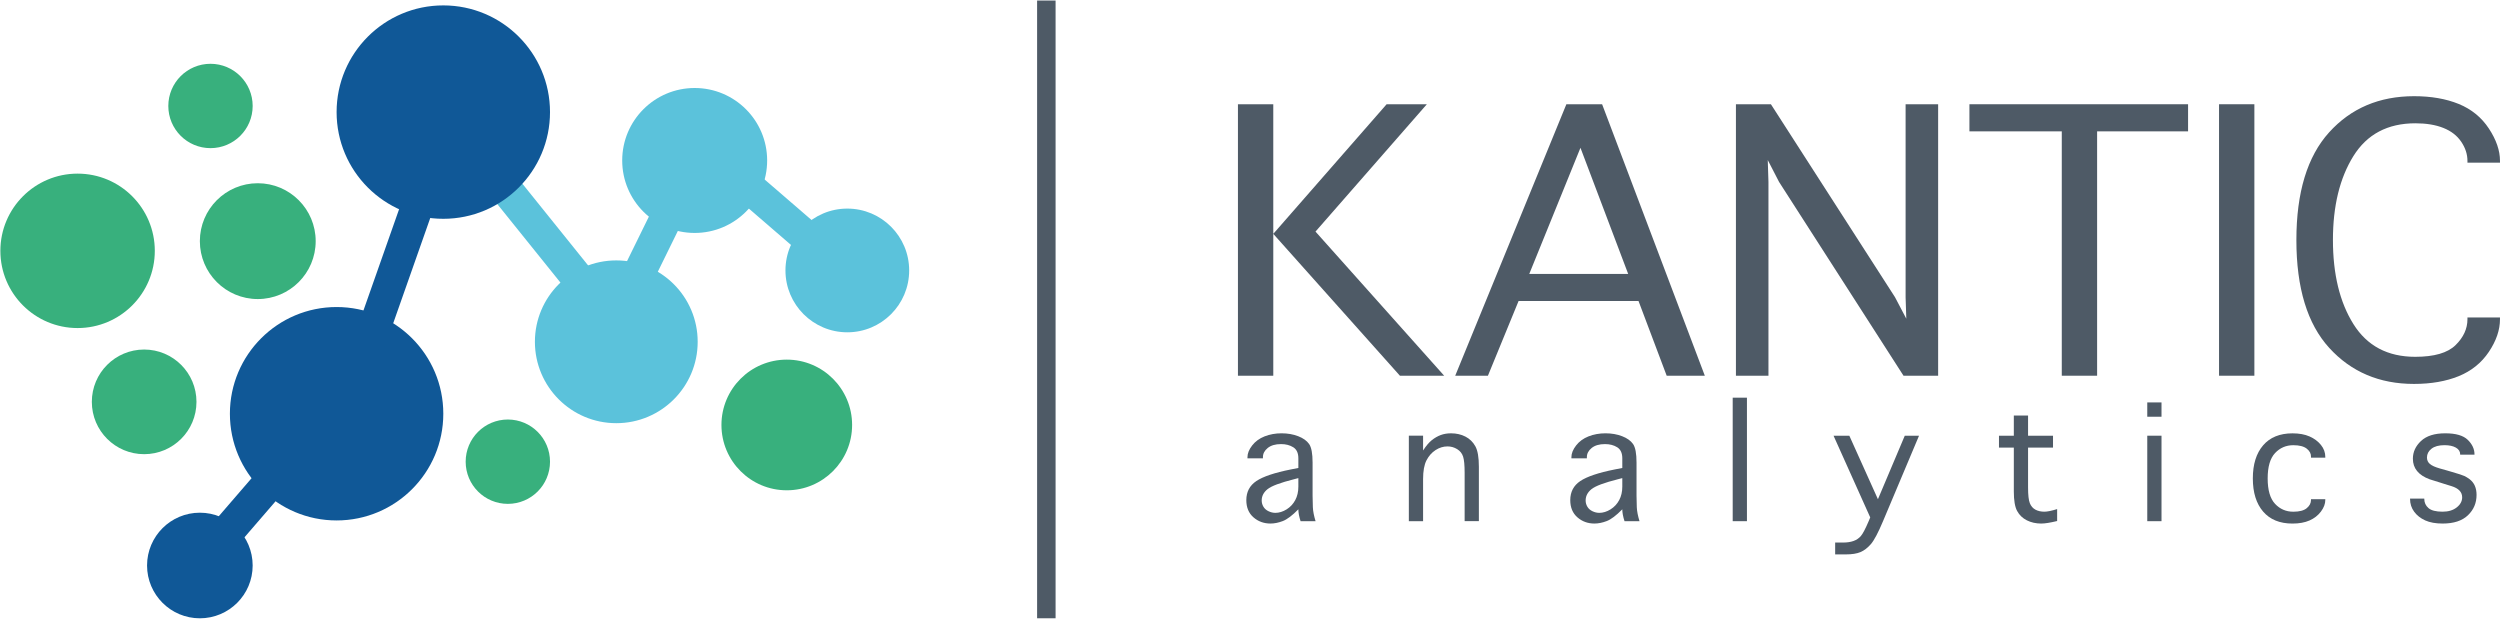
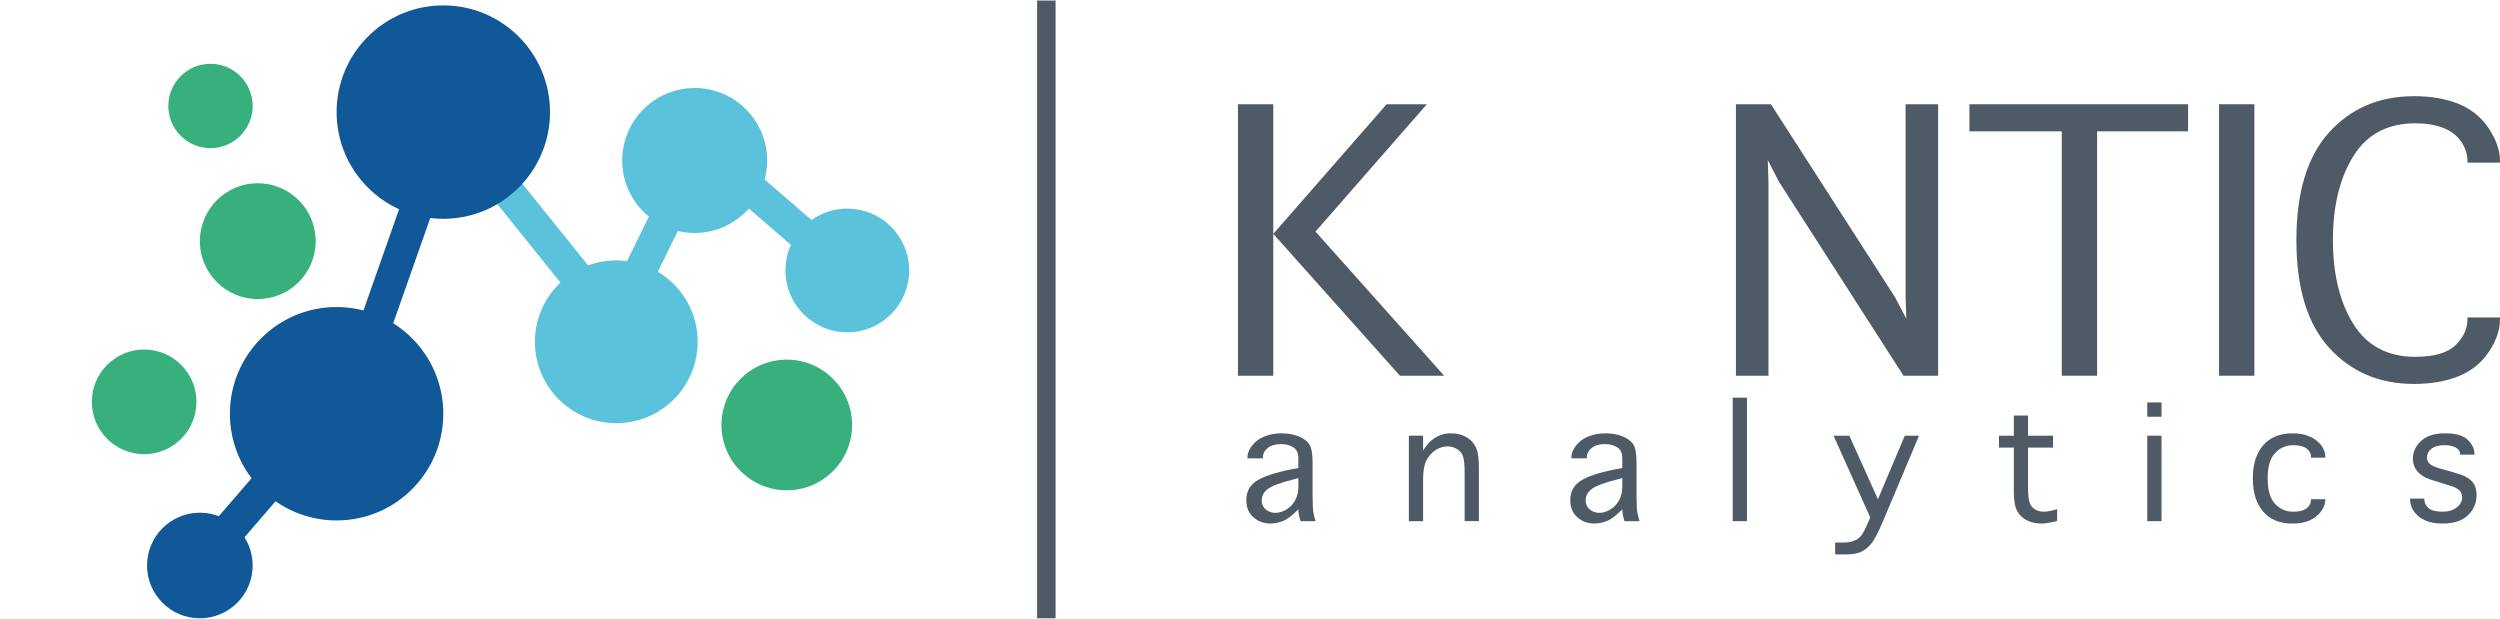
<svg xmlns="http://www.w3.org/2000/svg" version="1.1" viewBox="0 0 2857 707">
  <g fill="#4e5a66">
    <path d="m1455.1 429.37h-40.38v-310.24h40.38v148.12l129.53-148.12h45.98l-127.26 145.53 147.05 164.72h-50.57l-144.72-162.12v162.11z" />
-     <path d="m1700.4 429.37h-37.38l127.03-310.24h40.84l117.38 310.24h-43.58l-32.18-85.36h-137.08zm47.24-116.34h113.04l-54.53-144.13z" />
    <path d="m2021 429.37h-37.18v-310.24h39.98l141.78 220.45 12.94 24.62-0.8-24.39v-220.69h37.18v310.24h-39.58l-142.21-221.44-12.92-25.03 0.8 24.99v221.49z" />
    <path d="m2356.2 429.37v-279.26h-105.54v-30.98h249.87v30.98h-103.95v279.26z" />
    <path d="m2576.3 429.37h-40.38v-310.24h40.38z" />
    <path d="m2819.8 362.8h37.18v1.99c0 12.23-4.23 24.66-12.69 37.28-8.46 12.63-19.96 21.9-34.48 27.81-14.53 5.91-31.58 8.87-51.17 8.87-39.45 0-71.7-13.72-96.75-41.15-25.06-27.44-37.58-68.52-37.58-123.26 0-54.47 12.46-95.49 37.38-123.06s57.3-41.35 97.15-41.35c19.46 0 36.45 2.96 50.97 8.87 14.52 5.92 26.02 15.29 34.48 28.11 8.46 12.83 12.69 25.16 12.69 36.98v1.99h-37.18v-2c0-7.6-2.37-14.89-7.11-21.89s-11.54-12.26-20.42-15.79c-8.87-3.53-19.51-5.3-31.92-5.3-31.76 0-55.41 12.53-70.96 37.58-15.55 25.06-23.32 56.97-23.32 95.75 0 39.18 7.81 71.23 23.42 96.15s39.16 37.38 70.66 37.38c21.62 0 36.96-4.44 46.04-13.33 9.07-8.89 13.61-18.77 13.61-29.65z" />
  </g>
  <g fill="#4e5a66">
    <path d="m1486.3 595.61c-1.69-5.25-2.54-9.76-2.54-13.56-6.93 7.06-12.85 11.53-17.76 13.42s-9.61 2.84-14.1 2.84c-7.55 0-14.04-2.37-19.47-7.12-5.42-4.74-8.14-11.28-8.14-19.61 0-9.43 3.82-16.71 11.46-21.83s20.8-9.55 39.49-13.28l8.52-1.66v-11.02c0-6-1.94-10.22-5.81-12.64s-8.53-3.63-13.97-3.63c-6.51 0-11.59 1.49-15.24 4.46s-5.47 6.44-5.47 10.41v1.4h-17.67v-1.31c0-4.31 1.78-8.77 5.35-13.38s8.31-8.07 14.22-10.41c5.91-2.33 12.38-3.5 19.4-3.5 6.96 0 13.3 1.11 19.01 3.32s9.88 5.2 12.5 8.96c2.63 3.76 3.94 10.82 3.94 21.19v37.92c0 4.14 0.1 8.49 0.31 13.07 0.2 4.57 1.24 9.89 3.1 15.95h-17.13zm-2.54-49.23-4.72 1.22c-15.9 4.01-26.07 7.82-30.51 11.43s-6.66 7.91-6.66 12.92c0 2.56 0.66 4.95 1.98 7.16s3.27 3.93 5.86 5.15 5.14 1.83 7.67 1.83c4.38 0 8.69-1.32 12.94-3.97 4.24-2.65 7.54-6.18 9.9-10.6s3.54-9.57 3.54-15.45z" />
    <path d="m1626.3 595.61h-16.27v-97.69h16.27v16.88c3.44-5.3 6.78-9.24 10.01-11.81 3.24-2.56 6.62-4.5 10.15-5.82 3.53-1.31 7.45-1.97 11.76-1.97 6.12 0 11.62 1.25 16.49 3.76s8.64 6.2 11.33 11.06c2.68 4.87 4.02 12.67 4.02 23.39v62.18h-16.27v-55.18c0-8.75-0.58-14.94-1.75-18.58s-3.44-6.5-6.82-8.57-7.05-3.1-11.02-3.1c-4.78 0-9.33 1.4-13.64 4.2-4.32 2.8-7.77 6.71-10.36 11.72-2.6 5.01-3.89 12.19-3.89 21.51v48.02z" />
    <path d="m1856.5 595.61c-1.69-5.25-2.54-9.76-2.54-13.56-6.93 7.06-12.85 11.53-17.76 13.42s-9.61 2.84-14.1 2.84c-7.55 0-14.04-2.37-19.47-7.12-5.42-4.74-8.14-11.28-8.14-19.61 0-9.43 3.82-16.71 11.46-21.83s20.8-9.55 39.49-13.28l8.52-1.66v-11.02c0-6-1.94-10.22-5.81-12.64s-8.53-3.63-13.97-3.63c-6.51 0-11.59 1.49-15.24 4.46s-5.47 6.44-5.47 10.41v1.4h-17.67v-1.31c0-4.31 1.78-8.77 5.35-13.38s8.31-8.07 14.22-10.41c5.91-2.33 12.38-3.5 19.4-3.5 6.96 0 13.3 1.11 19.01 3.32s9.88 5.2 12.5 8.96c2.63 3.76 3.94 10.82 3.94 21.19v37.92c0 4.14 0.1 8.49 0.31 13.07 0.2 4.57 1.24 9.89 3.1 15.95h-17.13zm-2.54-49.23-4.72 1.22c-15.9 4.01-26.07 7.82-30.51 11.43s-6.66 7.91-6.66 12.92c0 2.56 0.66 4.95 1.98 7.16s3.27 3.93 5.86 5.15 5.14 1.83 7.67 1.83c4.38 0 8.69-1.32 12.94-3.97 4.24-2.65 7.54-6.18 9.9-10.6s3.54-9.57 3.54-15.45z" />
    <path d="m1996.4 595.61h-16.27v-141.15h16.27z" />
    <path d="m2137.3 591.31-41.93-93.39h18.04l32.69 72.59 30.68-72.59h16.29l-41.16 97.7c-5.54 13.2-10.18 21.95-13.92 26.25-3.74 4.29-7.69 7.32-11.86 9.07s-9.73 2.63-16.67 2.63h-12.24v-13.55h9.18c4.49 0 8.42-0.6 11.81-1.79 3.38-1.2 6.19-3.1 8.44-5.73 2.24-2.62 5.26-8.4 9.05-17.32z" />
    <path d="m2350.9 581.79v13.64c-7.93 1.92-13.99 2.89-18.19 2.89-6.06 0-11.53-1.22-16.4-3.67s-8.57-6-11.11-10.67c-2.54-4.66-3.8-12.1-3.8-22.3v-50.2h-16.97v-13.56h16.97v-23.09h16.27v23.09h28.51v13.56h-28.51v45.56c0 8.63 0.67 14.62 2.01 17.97s3.45 5.82 6.34 7.39 6.34 2.36 10.36 2.36c3.21 0.01 8.05-0.98 14.52-2.97z" />
    <path d="m2453.9 476.24v-16.35h16.27v16.35zm0 21.68h16.27v97.69h-16.27z" />
    <path d="m2641 570.51h16.35v0.88c0 4.37-1.66 8.78-4.98 13.21s-7.67 7.83-13.05 10.19-11.86 3.54-19.45 3.54c-14.52 0-25.71-4.56-33.56-13.69-7.85-9.12-11.77-21.76-11.77-37.91 0-16.09 3.92-28.7 11.77-37.82s19.04-13.69 33.56-13.69c7.59 0 14.07 1.18 19.45 3.54s9.73 5.6 13.05 9.71 4.98 8.67 4.98 13.69v0.87h-16.35v-0.87c0.17-3.56-1.41-6.68-4.75-9.36s-8.5-4.02-15.48-4.02c-8.28 0-15.23 3-20.85 9.01s-8.43 15.65-8.43 28.95c0 13.35 2.81 23.03 8.43 29.04s12.57 9.01 20.85 9.01c6.98 0 12.09-1.34 15.35-4.02 3.25-2.68 4.88-5.8 4.88-9.36z" />
    <path d="m2754.2 569.81h16.27v0.35c0 4.2 1.59 7.68 4.77 10.45s8.56 4.15 16.13 4.15c6.65 0 12.04-1.63 16.18-4.9 4.13-3.26 6.2-7.11 6.2-11.54 0-6-4.06-10.26-12.17-12.77l-8.26-2.54-5.47-1.75-11.21-3.5c-12.81-4.72-19.21-12.56-19.21-23.53 0-7.7 3.1-14.46 9.31-20.29s15.43-8.75 27.67-8.75c12.07 0 20.65 2.49 25.76 7.48 5.11 4.98 7.66 10.51 7.66 16.57v0.35h-16.35v-0.35c0-3.26-1.63-5.83-4.9-7.7-3.26-1.87-7.61-2.8-13.04-2.8-6.47 0-11.43 1.36-14.86 4.07-3.44 2.71-5.16 6.05-5.16 10.01 0 3.03 1.11 5.5 3.35 7.39 2.23 1.9 5.98 3.6 11.26 5.12l7.82 2.19 5.65 1.66c7.88 2.27 12.79 3.88 14.73 4.81s3.9 2.13 5.87 3.59c2.72 2.1 4.74 4.63 6.04 7.61s1.96 6.44 1.96 10.41c0 9.21-3.29 16.97-9.88 23.26-6.59 6.3-16.21 9.45-28.86 9.45-8.01 0-14.65-1.2-19.94-3.59-5.28-2.39-9.49-5.7-12.62-9.93s-4.7-9.11-4.7-14.65z" />
  </g>
  <path d="m1185.2 0.62h21.12v705.97h-21.12z" fill="#4e5a66" />
  <g>
    <path d="m506.61 472.82c0 67.346-54.594 121.94-121.94 121.94s-121.94-54.594-121.94-121.94 54.594-121.94 121.94-121.94 121.94 54.594 121.94 121.94z" fill="#105897" />
    <path d="m797.31 390.6c0 51.368-41.642 93.01-93.01 93.01s-93.01-41.642-93.01-93.01 41.642-93.01 93.01-93.01 93.01 41.642 93.01 93.01z" fill="#5bc2db" />
    <path d="m876.7 183.39c0 45.74-37.08 82.82-82.82 82.82s-82.82-37.08-82.82-82.82 37.08-82.82 82.82-82.82 82.82 37.08 82.82 82.82z" fill="#5bc2db" />
-     <path d="m176.91 286.66c0 48.734-39.506 88.24-88.24 88.24s-88.24-39.506-88.24-88.24 39.506-88.24 88.24-88.24 88.24 39.506 88.24 88.24z" fill="#38b07d" />
    <path d="m1039 309.07c0 39.041-31.649 70.69-70.69 70.69s-70.69-31.649-70.69-70.69 31.649-70.69 70.69-70.69 70.69 31.649 70.69 70.69z" fill="#5bc2db" />
    <path d="m973.79 485.64c0 41.234-33.426 74.66-74.66 74.66s-74.66-33.426-74.66-74.66 33.426-74.66 74.66-74.66 74.66 33.426 74.66 74.66z" fill="#38b07d" />
-     <path d="m288.75 121.1c0 26.62-21.58 48.2-48.2 48.2s-48.2-21.58-48.2-48.2 21.58-48.2 48.2-48.2 48.2 21.58 48.2 48.2z" fill="#38b07d" />
-     <path d="m628.56 527.62c0 26.62-21.58 48.2-48.2 48.2s-48.2-21.58-48.2-48.2 21.58-48.2 48.2-48.2 48.2 21.58 48.2 48.2z" fill="#38b07d" />
+     <path d="m288.75 121.1c0 26.62-21.58 48.2-48.2 48.2s-48.2-21.58-48.2-48.2 21.58-48.2 48.2-48.2 48.2 21.58 48.2 48.2" fill="#38b07d" />
    <path d="m360.76 275.58c0 36.55-29.63 66.18-66.18 66.18s-66.18-29.63-66.18-66.18 29.63-66.18 66.18-66.18 66.18 29.63 66.18 66.18z" fill="#38b07d" />
    <path d="m224.53 459.24c0 33.021-26.769 59.79-59.79 59.79s-59.79-26.769-59.79-59.79 26.769-59.79 59.79-59.79 59.79 26.769 59.79 59.79z" fill="#38b07d" />
    <path d="m288.74 646.25c0 33.325-27.015 60.34-60.34 60.34s-60.34-27.015-60.34-60.34 27.015-60.34 60.34-60.34 60.34 27.015 60.34 60.34z" fill="#105897" />
    <path d="m240.51 600.95 64.782-75.074 28.754 24.812-64.781 75.074z" fill="#105897" />
    <path d="m403.46 388.58 68.352-194.21 34.836 12.261-68.352 194.21z" fill="#105897" />
    <path d="m678.74 370.5-129.05-160.42 28.776-23.147 129.05 160.42z" fill="#5bc2db" />
    <path d="m963.46 331.28-155.87-134.5 24.126-27.959 155.87 134.5z" fill="#5bc2db" />
    <path d="m690.99 350.52 90.732-184.82 33.152 16.275-90.732 184.82z" fill="#5bc2db" />
    <path d="m628.55 128.11c0 67.346-54.594 121.94-121.94 121.94s-121.94-54.594-121.94-121.94 54.594-121.94 121.94-121.94 121.94 54.594 121.94 121.94z" fill="#105897" />
  </g>
</svg>